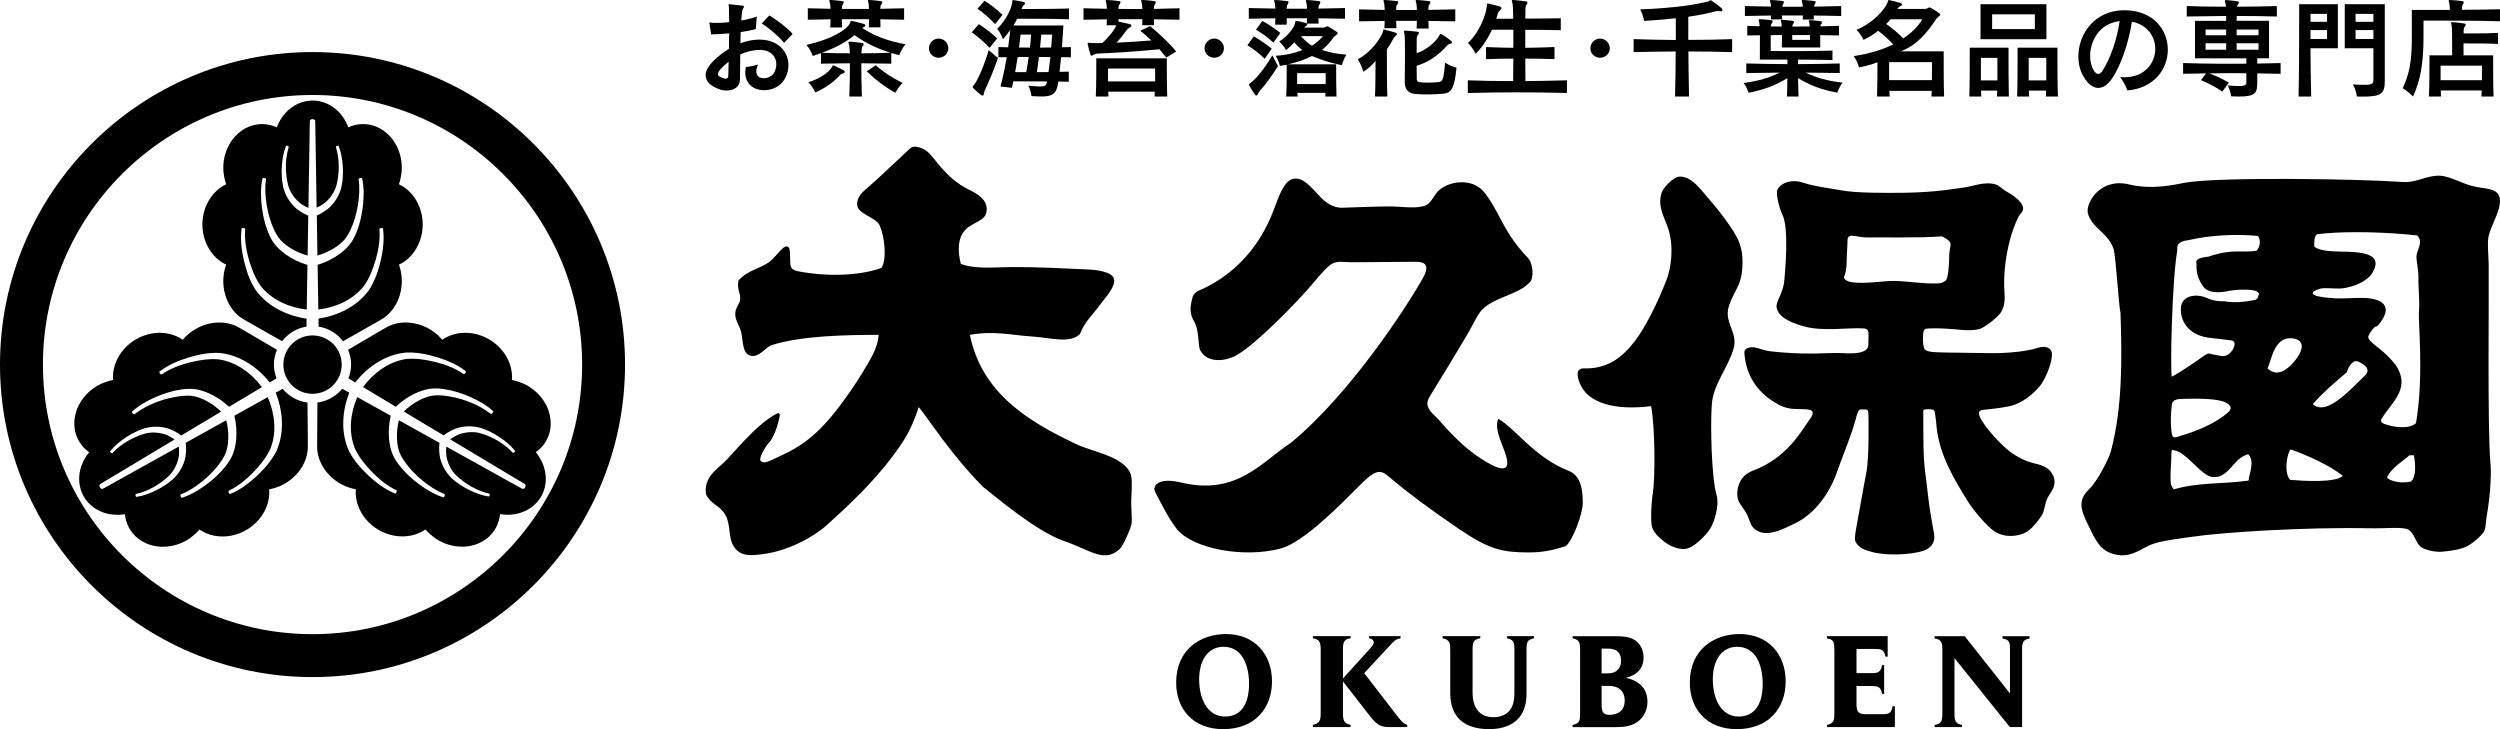
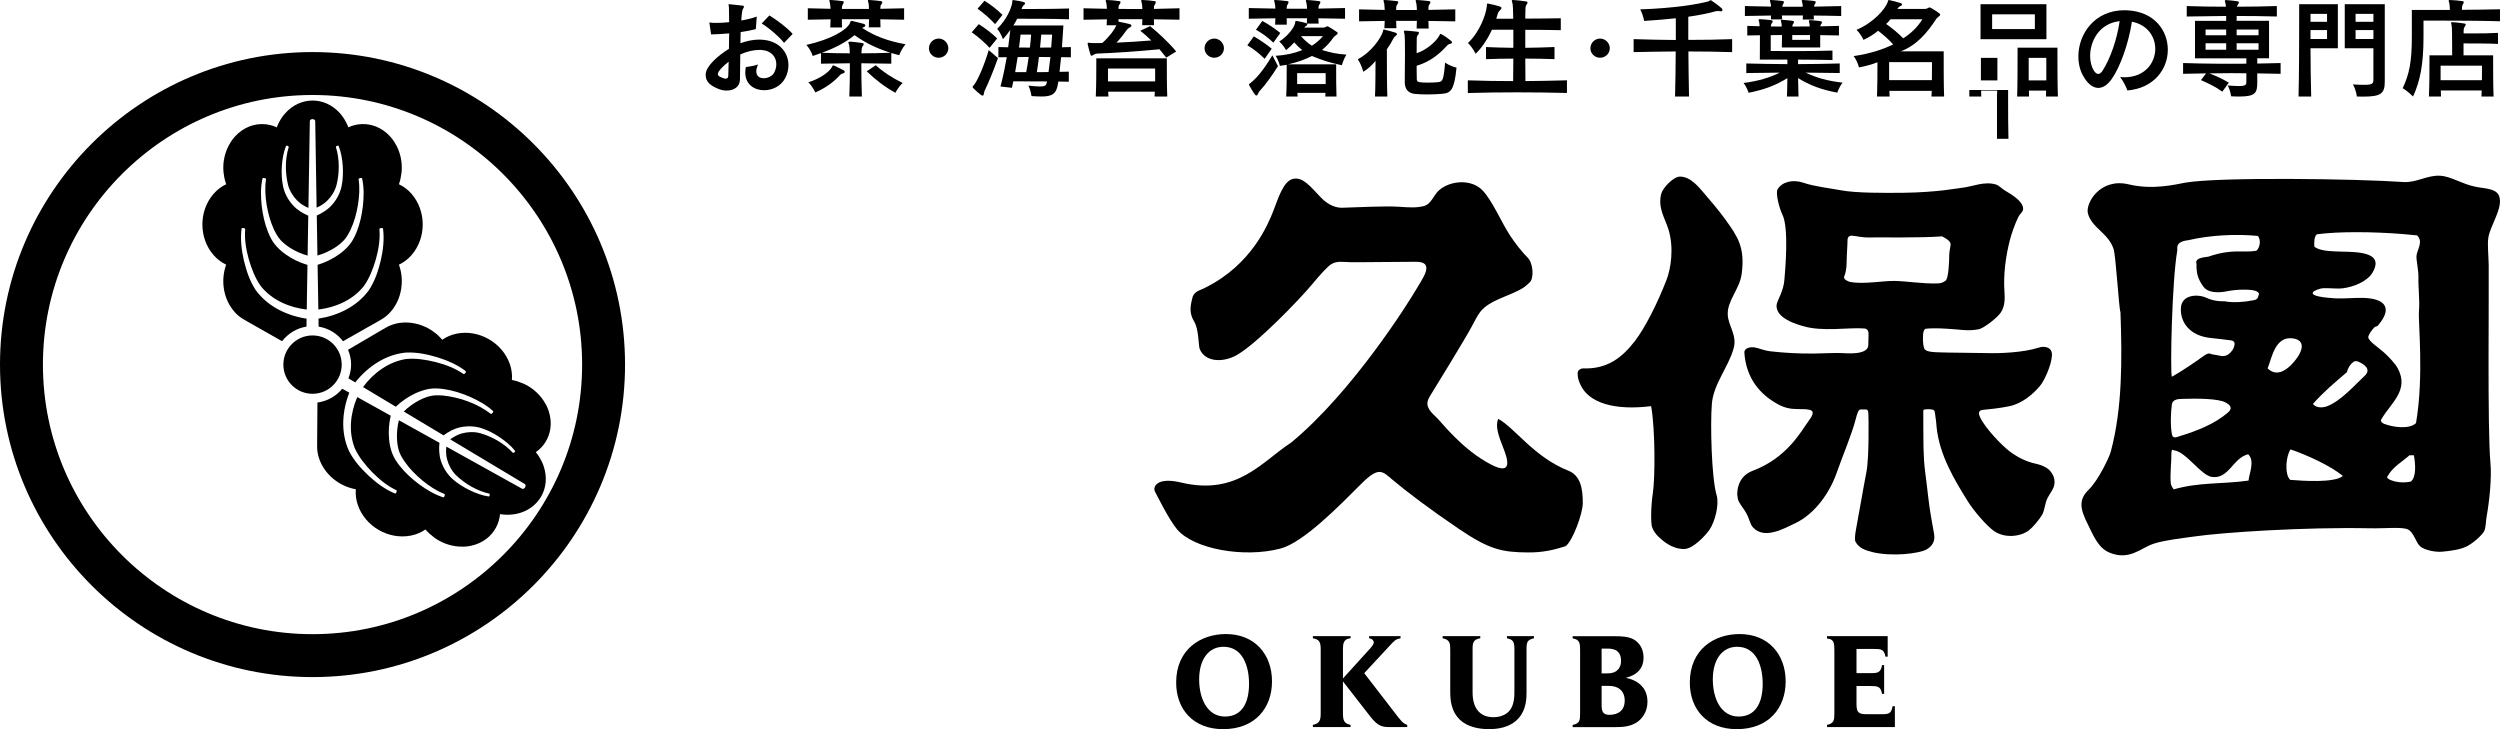
<svg xmlns="http://www.w3.org/2000/svg" version="1.2" baseProfile="tiny" id="レイヤー_1" x="0px" y="0px" width="136.063px" height="39.684px" viewBox="0 0 136.063 39.684" xml:space="preserve">
  <g>
    <g>
      <g>
        <g>
          <path d="M42.738,4.246c-0.229,0.443-0.701,0.665-1.151,0.665c-0.534,0-1.026-0.317-1.026-0.965c0-0.09,0.013-0.192,0.031-0.294      c0.203-0.036,0.473-0.066,0.659-0.145c-0.06,0.15-0.09,0.276-0.09,0.372c0,0.27,0.186,0.378,0.401,0.378      c0.223,0,0.475-0.114,0.57-0.3c0.078-0.15,0.119-0.306,0.119-0.462c0-0.39-0.258-0.743-0.833-0.779c-0.03,0-0.06,0-0.091,0      c-0.311,0-0.677,0.084-1.037,0.246c-0.006,0.474-0.012,0.917-0.018,1.373c-0.006,0.372-0.318,0.594-0.713,0.594      c-0.162,0-0.33-0.03-0.504-0.108c-0.396-0.174-0.648-0.365-0.648-0.743c0-0.013,0-0.024,0-0.036      c0.018-0.456,0.678-1.014,1.266-1.386c0.006-0.275,0.012-0.558,0.012-0.839c-0.246,0.023-0.498,0.036-0.743,0.048      c-0.078,0-0.162,0.006-0.24,0.006l-0.096-0.647c0.228,0.036,0.636,0.03,1.079-0.019c0-0.312-0.006-0.587-0.012-0.797      c-0.006-0.066-0.023-0.12-0.023-0.15c0-0.018,0.012-0.03,0.035-0.03c0.006,0,0.006,0,0.012,0      c0.114,0.013,0.588,0.061,0.721,0.078c0.053,0.006,0.071,0.024,0.071,0.055c0,0.023-0.012,0.06-0.036,0.096      c-0.048,0.071-0.066,0.168-0.078,0.3c-0.012,0.102-0.023,0.216-0.029,0.359c0.312-0.054,0.611-0.126,0.84-0.216l-0.049,0.684      c-0.252,0.066-0.533,0.12-0.827,0.162c-0.007,0.216-0.013,0.414-0.013,0.605c0.318-0.113,0.672-0.197,1.025-0.197      c0.049,0,0.09,0.006,0.133,0.006c0.947,0.048,1.457,0.689,1.457,1.385C42.912,3.778,42.857,4.018,42.738,4.246z M39.116,3.898      c-0.024,0.042-0.048,0.09-0.048,0.132c0,0.06,0.035,0.113,0.132,0.155c0.09,0.042,0.21,0.097,0.294,0.097      s0.144-0.042,0.144-0.175c0.006-0.228,0.013-0.479,0.019-0.749C39.361,3.592,39.188,3.778,39.116,3.898z M42.672,2.333      c-0.27-0.342-0.773-0.779-1.217-1.056l0.42-0.438c0.426,0.264,0.982,0.678,1.265,1.007L42.672,2.333z" />
          <path d="M48.941,3.005c-0.149-0.036-0.293-0.078-0.432-0.12v0.581c-0.539-0.012-1.085-0.018-1.631-0.023      c0,0.51,0.006,1.182,0.03,1.811h-0.684c0.019-0.432,0.03-0.995,0.03-1.505c0-0.102,0-0.21,0-0.306      c-0.528,0.006-1.068,0.012-1.572,0.023V2.891c-0.143,0.054-0.293,0.107-0.449,0.156c0,0-0.096-0.336-0.348-0.601      c1.385-0.312,2.207-0.827,2.369-1.181c0.029-0.072,0.023-0.126,0.09-0.126c0.012,0,0.018,0,0.029,0      c0.204,0.048,0.45,0.107,0.648,0.162c0.047,0.018,0.072,0.048,0.072,0.084c0,0.035-0.025,0.071-0.078,0.09      c-0.037,0.018-0.066,0.029-0.09,0.048c0.659,0.432,1.373,0.707,2.361,0.888C49.044,2.687,48.941,3.005,48.941,3.005z       M47.91,1.05c0,0.126,0.006,0.312,0.012,0.438h-0.635c0.006-0.108,0.012-0.3,0.012-0.443c-0.313,0-0.66,0-0.996,0      c-0.167,0-0.329,0-0.484,0c0,0.132,0,0.323,0.006,0.449h-0.637c0.006-0.107,0.013-0.3,0.019-0.443      c-0.432,0.006-0.821,0.012-1.241,0.023V0.45c0.42,0.012,0.81,0.023,1.235,0.029c-0.007-0.126-0.013-0.252-0.03-0.3      c-0.018-0.071-0.035-0.119-0.035-0.144c0-0.03,0.018-0.036,0.059-0.036c0.007,0,0.013,0,0.025,0      c0.191,0.012,0.432,0.036,0.629,0.061c0.055,0.006,0.072,0.029,0.072,0.06s-0.018,0.065-0.043,0.107      c-0.047,0.078-0.053,0.108-0.059,0.198c0,0.012,0,0.048,0,0.061c0.461,0,1.013,0,1.475,0c0-0.126-0.012-0.252-0.023-0.307      c-0.019-0.071-0.037-0.119-0.037-0.144c0-0.03,0.019-0.036,0.061-0.036c0.006,0,0.012,0,0.023,0      c0.198,0.012,0.444,0.036,0.624,0.061C48,0.072,48.019,0.09,48.019,0.12S48,0.186,47.977,0.228      c-0.055,0.078-0.061,0.108-0.061,0.198c0,0.006,0,0.042,0,0.054c0.438-0.006,0.846-0.018,1.29-0.029v0.623      C48.762,1.062,48.354,1.056,47.91,1.05z M45.902,3.988c-0.084,0.023-0.139,0.048-0.187,0.102      c-0.336,0.366-0.78,0.701-1.343,0.941c0,0-0.133-0.312-0.379-0.552c0.648-0.204,1.115-0.546,1.277-0.815      c0.043-0.072,0.043-0.107,0.072-0.107c0.018,0,0.036,0.012,0.072,0.023c0.162,0.072,0.348,0.162,0.51,0.252      c0.035,0.024,0.054,0.048,0.054,0.078S45.949,3.97,45.902,3.988z M46.508,1.913c-0.469,0.384-1.014,0.678-1.775,0.959      c0.492,0.019,1.008,0.03,1.518,0.03c-0.006-0.233-0.019-0.401-0.037-0.456c-0.023-0.065-0.041-0.107-0.041-0.138      c0-0.029,0.023-0.042,0.078-0.042c0.006,0,0.012,0,0.018,0c0.191,0.013,0.455,0.042,0.666,0.078      c0.053,0.006,0.071,0.03,0.071,0.061c0,0.035-0.024,0.071-0.054,0.113c-0.048,0.072-0.061,0.162-0.061,0.246      c0,0.042,0,0.09-0.006,0.138c0.521,0,1.074-0.012,1.584-0.03C47.761,2.65,47.125,2.356,46.508,1.913z M48.732,5.05      c-0.6-0.33-1.109-0.732-1.56-1.17l0.491-0.33c0.396,0.36,0.876,0.678,1.464,0.966C48.882,4.743,48.732,5.05,48.732,5.05z" />
          <path d="M51.086,3.143c-0.289,0-0.528-0.229-0.528-0.516c0-0.288,0.239-0.528,0.528-0.528c0.287,0,0.527,0.24,0.527,0.528      C51.613,2.914,51.373,3.143,51.086,3.143z" />
          <path d="M53.858,2.603c-0.276-0.3-0.63-0.605-0.972-0.846l0.384-0.443c0.36,0.228,0.708,0.491,1.001,0.779L53.858,2.603z       M53.625,4.863c-0.031,0.054-0.055,0.12-0.072,0.204c-0.012,0.09-0.03,0.138-0.072,0.138c-0.023,0-0.055-0.012-0.096-0.042      c-0.133-0.096-0.288-0.239-0.402-0.354c-0.035-0.036-0.048-0.061-0.048-0.078c0-0.03,0.03-0.054,0.072-0.102      c0.198-0.234,0.575-1.109,0.804-1.901l0.504,0.432C54.063,3.88,53.768,4.569,53.625,4.863z M54.158,1.313      c-0.294-0.318-0.617-0.594-0.953-0.84l0.377-0.432c0.348,0.216,0.678,0.474,0.979,0.768L54.158,1.313z M57.75,3.112      c-0.023,0.27-0.054,0.54-0.084,0.798c0.18,0,0.354-0.006,0.504-0.012v0.551c-0.174-0.006-0.365-0.006-0.57-0.012      c-0.006,0.036-0.012,0.072-0.018,0.108c-0.084,0.563-0.312,0.707-0.905,0.707c-0.155,0-0.336-0.012-0.54-0.023      c0,0-0.029-0.294-0.168-0.57c0.288,0.03,0.492,0.049,0.636,0.049c0.271,0,0.336-0.061,0.366-0.21      c0.006-0.024,0.006-0.042,0.012-0.066c-0.707-0.006-1.439-0.006-1.835-0.006C55.123,4.54,55.1,4.659,55.076,4.779l-0.625-0.071      c0.15-0.57,0.252-1.074,0.342-1.596c-0.149,0-0.305,0.006-0.455,0.006V2.561c0.18,0.006,0.359,0.012,0.533,0.012      c0.037-0.293,0.078-0.605,0.115-0.941c-0.115,0.162-0.252,0.33-0.402,0.504c0,0-0.102-0.33-0.313-0.563      c0.528-0.527,0.756-1.098,0.816-1.403C55.105,0.061,55.082,0,55.142,0c0.006,0,0.012,0.006,0.024,0.006      c0.18,0.019,0.354,0.061,0.551,0.108c0.049,0.012,0.072,0.036,0.072,0.065c0,0.036-0.023,0.066-0.061,0.097      c-0.065,0.054-0.096,0.119-0.113,0.168c-0.006,0.018-0.012,0.029-0.018,0.048c0.659,0,1.895-0.006,2.584-0.03V1.05      c-0.785-0.03-2.267-0.03-2.818-0.03c-0.061,0.12-0.132,0.246-0.21,0.366h2.723c-0.024,0.401-0.048,0.803-0.078,1.187      c0.162,0,0.324-0.006,0.485-0.012v0.558C58.104,3.112,57.93,3.112,57.75,3.112z M55.387,3.106      c-0.041,0.264-0.09,0.54-0.137,0.821c0.161,0,0.371,0,0.6,0c0.054-0.275,0.102-0.552,0.137-0.827      C55.789,3.106,55.586,3.106,55.387,3.106z M55.543,1.883c-0.023,0.234-0.048,0.462-0.084,0.702c0.198,0,0.402,0.006,0.594,0.006      c0.03-0.234,0.049-0.474,0.066-0.708H55.543z M56.545,3.101c-0.03,0.275-0.072,0.552-0.114,0.827      c0.21,0,0.426-0.006,0.636-0.006c0.036-0.264,0.072-0.54,0.102-0.815C56.959,3.101,56.754,3.101,56.545,3.101z M56.671,1.883      c-0.019,0.24-0.042,0.474-0.066,0.708c0.204-0.006,0.408-0.006,0.606-0.006c0.023-0.246,0.041-0.48,0.053-0.702H56.671z" />
          <path d="M62.803,1.05c0,0.102,0,0.21,0.006,0.323h-0.647c0.006-0.096,0.012-0.21,0.012-0.329c-0.288,0-0.575,0-0.87,0      c-0.143,0-0.287,0-0.432,0c0,0.048,0.006,0.09,0.006,0.138c0.199,0.03,0.451,0.09,0.631,0.138      c0.047,0.018,0.071,0.042,0.071,0.072c0,0.029-0.024,0.065-0.071,0.09c-0.103,0.054-0.139,0.09-0.168,0.126      c-0.162,0.222-0.336,0.462-0.576,0.714c0.594-0.03,1.289-0.066,1.895-0.12c-0.186-0.18-0.383-0.36-0.6-0.528l0.534-0.252      c0.432,0.36,0.96,0.828,1.421,1.38l-0.545,0.336c-0.121-0.162-0.24-0.313-0.366-0.456c-1.224,0.12-2.53,0.204-3.37,0.233      c-0.072,0-0.126,0.013-0.21,0.061c-0.054,0.036-0.09,0.06-0.114,0.06c-0.029,0-0.048-0.023-0.066-0.078      c-0.053-0.161-0.113-0.396-0.143-0.539c-0.007-0.019-0.007-0.036-0.007-0.054c0-0.03,0.013-0.042,0.042-0.042      c0.012,0,0.042,0.006,0.072,0.012c0.054,0.006,0.162,0.012,0.312,0.012c0.108,0,0.228-0.006,0.372-0.006      c0.402-0.359,0.666-0.731,0.768-0.966H60.23c0.006-0.096,0.012-0.21,0.012-0.323c-0.426,0.006-0.852,0.012-1.271,0.023V0.45      c0.42,0.012,0.846,0.023,1.271,0.029c-0.006-0.138-0.012-0.245-0.03-0.306c-0.019-0.071-0.036-0.113-0.036-0.138      c0-0.03,0.018-0.036,0.061-0.036c0.006,0,0.012,0,0.023,0c0.191,0.006,0.45,0.03,0.643,0.061      c0.059,0.006,0.084,0.029,0.084,0.06s-0.019,0.065-0.049,0.107C60.89,0.306,60.877,0.33,60.877,0.42c0,0.024,0,0.042,0,0.066      c0.433,0.006,0.864,0.006,1.296,0.006c-0.006-0.145-0.012-0.258-0.03-0.318c-0.018-0.065-0.035-0.107-0.035-0.132      c0-0.03,0.018-0.042,0.065-0.042c0.006,0,0.013,0,0.019,0c0.197,0.006,0.455,0.03,0.641,0.061      c0.055,0.006,0.072,0.029,0.072,0.06s-0.018,0.065-0.041,0.107c-0.049,0.078-0.061,0.103-0.061,0.192c0,0.018,0,0.042,0,0.066      c0.461-0.007,0.93-0.019,1.391-0.036v0.623C63.732,1.062,63.264,1.056,62.803,1.05z M62.838,5.253      c0.007-0.084,0.013-0.174,0.013-0.264h-2.536c0.006,0.09,0.006,0.174,0.012,0.264h-0.689c0.029-0.552,0.029-1.445,0.029-1.858      c0-0.139,0-0.222,0-0.222h3.838c0,0,0,0.107,0,0.281c0,0.426,0,1.254,0.024,1.799H62.838z M62.869,3.73h-2.567      c0,0,0,0.365,0,0.701h2.567C62.869,4.096,62.869,3.73,62.869,3.73z" />
          <path d="M66.086,3.143c-0.289,0-0.528-0.229-0.528-0.516c0-0.288,0.239-0.528,0.528-0.528c0.287,0,0.527,0.24,0.527,0.528      C66.613,2.914,66.373,3.143,66.086,3.143z" />
          <path d="M68.828,3.202c-0.294-0.294-0.588-0.527-0.941-0.737l0.354-0.485c0.336,0.197,0.678,0.426,0.972,0.671L68.828,3.202z       M71.754,0.995c0.006,0.097,0.006,0.187,0.014,0.288h-0.643c0.006-0.09,0.012-0.186,0.012-0.288c-0.246,0-0.492,0-0.737,0      c-0.126,0-0.246,0-0.372,0c0,0.091,0,0.246,0.006,0.349h-0.635c0.006-0.09,0.006-0.246,0.012-0.349      c-0.486,0.007-0.972,0.019-1.445,0.024V0.438c0.479,0.013,0.959,0.024,1.445,0.03c-0.006-0.107-0.012-0.222-0.03-0.288      c-0.019-0.071-0.036-0.113-0.036-0.144C69.344,0.012,69.361,0,69.41,0c0.006,0,0.012,0,0.018,0      c0.191,0.012,0.438,0.036,0.63,0.061c0.054,0.006,0.071,0.029,0.071,0.06s-0.018,0.065-0.041,0.107      c-0.055,0.084-0.061,0.156-0.061,0.246c0.366,0,0.738,0,1.109,0c-0.006-0.12-0.012-0.239-0.029-0.294      C71.09,0.108,71.07,0.061,71.07,0.036C71.07,0.006,71.09,0,71.131,0c0.006,0,0.012,0,0.023,0      c0.199,0.012,0.451,0.036,0.631,0.061c0.059,0.012,0.078,0.029,0.078,0.06s-0.02,0.065-0.043,0.107      c-0.061,0.084-0.061,0.15-0.061,0.24c0.48-0.006,0.967-0.018,1.445-0.03V1.02C72.727,1.008,72.24,1.002,71.754,0.995z       M68.594,4.911c-0.041,0.048-0.084,0.084-0.113,0.168c-0.029,0.072-0.061,0.12-0.102,0.12c-0.03,0-0.055-0.018-0.09-0.066      C68.192,5.001,68.066,4.785,68,4.666c-0.018-0.03-0.023-0.055-0.023-0.066c0-0.03,0.03-0.042,0.084-0.084      c0.324-0.258,0.689-0.678,1.188-1.505l0.306,0.587C69.212,4.149,68.864,4.617,68.594,4.911z M69.302,2.321      c-0.294-0.282-0.575-0.492-0.947-0.702l0.348-0.479c0.384,0.21,0.666,0.407,0.978,0.653L69.302,2.321z M73.031,3.55      c-0.623-0.126-1.156-0.3-1.631-0.503C71.018,3.25,70.58,3.395,70.1,3.502h2.621c0,0,0,0.126,0,0.313      c0,0.384,0,1.019,0.018,1.438h-0.611c0.006-0.09,0.006-0.096,0.012-0.197h-1.529c0.006,0.102,0.006,0.113,0.012,0.197h-0.623      c0.029-0.449,0.029-1.104,0.029-1.475c0-0.12,0-0.21,0-0.252c-0.119,0.023-0.246,0.042-0.371,0.06c0,0-0.055-0.27-0.234-0.552      c0.57-0.029,1.049-0.144,1.451-0.306c-0.15-0.12-0.293-0.258-0.438-0.42c-0.126,0.145-0.275,0.288-0.443,0.42      c0,0-0.127-0.246-0.366-0.468c0.485-0.312,0.804-0.768,0.852-0.978c0.019-0.09,0.006-0.144,0.065-0.144c0.006,0,0.012,0,0.018,0      c0.174,0.03,0.373,0.072,0.521,0.12c0.049,0.012,0.066,0.042,0.066,0.065c0,0.03-0.023,0.066-0.066,0.09      c-0.041,0.024-0.076,0.055-0.102,0.09h1.025c0.078,0,0.121-0.012,0.174-0.054c0.02-0.012,0.037-0.018,0.055-0.018      c0.023,0,0.041,0.006,0.066,0.018c0.125,0.072,0.342,0.21,0.461,0.294c0.031,0.018,0.043,0.036,0.043,0.06      c0,0.072-0.162,0.145-0.217,0.217c-0.197,0.287-0.414,0.516-0.641,0.701c0.432,0.132,0.826,0.222,1.33,0.252      C73.109,3.25,73.031,3.55,73.031,3.55z M72.15,3.981h-1.553c0,0,0,0.343,0,0.594h1.553C72.15,4.324,72.15,3.981,72.15,3.981z       M70.807,1.967c0.174,0.204,0.391,0.396,0.594,0.521c0.211-0.132,0.438-0.323,0.6-0.521H70.807z" />
          <path d="M75.877,2.033c-0.012,0.012-0.023,0.029-0.029,0.042c-0.109,0.21-0.229,0.413-0.367,0.605c0,0.647,0,1.991,0.025,2.572      h-0.672c0.023-0.462,0.029-1.354,0.029-1.937c-0.18,0.222-0.4,0.426-0.666,0.594c0,0-0.09-0.378-0.299-0.684      c0.768-0.408,1.248-1.157,1.361-1.487c0.023-0.072,0.006-0.132,0.061-0.132c0.006,0,0.018,0,0.035,0.006      c0.191,0.048,0.438,0.114,0.6,0.168c0.096,0.036,0.102,0.096,0.018,0.162C75.932,1.973,75.9,2.003,75.877,2.033z M77.742,1.14      c0,0.132,0.006,0.27,0.012,0.414H77.1c0.008-0.126,0.014-0.276,0.014-0.42h-1.129c0,0.126,0.006,0.264,0.014,0.401h-0.654      c0.006-0.126,0.012-0.258,0.018-0.396c-0.473,0.006-0.941,0.012-1.396,0.023V0.51c0.461,0.012,0.93,0.024,1.396,0.03      c-0.006-0.162-0.018-0.294-0.029-0.36c-0.012-0.06-0.037-0.107-0.037-0.138S75.307,0,75.361,0c0.006,0,0.012,0,0.018,0      c0.193,0.012,0.451,0.036,0.643,0.061C76.074,0.066,76.1,0.09,76.1,0.12s-0.02,0.072-0.049,0.114      c-0.053,0.077-0.061,0.107-0.061,0.197c0,0.036-0.006,0.114-0.006,0.114c0.252,0,0.504,0,0.75,0c0.127,0,0.252,0,0.379,0      c0-0.168-0.014-0.306-0.031-0.366c-0.018-0.071-0.035-0.119-0.035-0.144c0-0.03,0.018-0.036,0.061-0.036      c0.006,0,0.012,0,0.023,0c0.197,0.012,0.461,0.036,0.646,0.061c0.055,0.012,0.072,0.029,0.072,0.06s-0.018,0.072-0.047,0.114      c-0.055,0.077-0.055,0.107-0.061,0.197c0,0.03,0,0.108,0,0.108c0.486-0.006,0.971-0.019,1.463-0.03v0.653      C78.719,1.151,78.229,1.146,77.742,1.14z M78.51,5.104c-0.217,0.023-0.545,0.036-0.857,0.036c-0.275,0-0.539-0.013-0.701-0.036      c-0.324-0.054-0.498-0.264-0.498-0.636c0.006-0.39,0.012-1.002,0.012-1.541c0-0.54-0.006-1.002-0.029-1.092      c-0.02-0.06-0.031-0.102-0.031-0.126c0-0.03,0.02-0.042,0.072-0.042c0.006,0,0.018,0,0.023,0      c0.193,0.012,0.48,0.036,0.654,0.061c0.055,0.006,0.072,0.035,0.072,0.065c0,0.036-0.023,0.078-0.061,0.114      c-0.035,0.036-0.059,0.114-0.059,0.197C77.1,2.321,77.1,2.597,77.1,2.896c0.553-0.18,1.051-0.63,1.236-0.959      c0.023-0.049,0.029-0.091,0.066-0.091c0.012,0,0.023,0,0.041,0.013c0.174,0.09,0.402,0.252,0.533,0.365      c0.031,0.024,0.049,0.055,0.049,0.084c0,0.036-0.035,0.072-0.113,0.084c-0.09,0.019-0.133,0.066-0.162,0.096      c-0.396,0.438-0.912,0.876-1.65,1.092c0.008,0.246,0.008,0.485,0.008,0.695c0,0.12,0.018,0.174,0.154,0.198      c0.104,0.018,0.277,0.024,0.451,0.024c0.215,0,0.438-0.013,0.545-0.024c0.252-0.03,0.313-0.078,0.391-1.067      c0.287,0.204,0.623,0.275,0.623,0.275C79.15,4.917,78.953,5.056,78.51,5.104z" />
          <path d="M79.887,5.062V4.372c0.785,0.029,1.625,0.042,2.465,0.042c0.006-0.36,0.006-0.786,0.012-1.224      c-0.504,0-1.002,0.012-1.488,0.03v-0.66c0.492,0.024,0.99,0.036,1.488,0.042c0-0.342,0-0.672,0-0.983c-0.492,0-0.918,0-1.164,0      c-0.209,0.45-0.498,0.924-0.887,1.308c0,0-0.174-0.354-0.42-0.588c0.635-0.582,0.977-1.547,1.02-1.955      c0.006-0.012,0.006-0.03,0.006-0.042c0.006-0.107,0-0.149,0.047-0.149c0.014,0,0.025,0,0.043,0.006      c0.162,0.029,0.455,0.102,0.611,0.149c0.066,0.024,0.096,0.048,0.096,0.084s-0.029,0.084-0.084,0.132      c-0.066,0.061-0.102,0.126-0.119,0.198C81.488,0.84,81.463,0.93,81.434,1.02c0.246,0,0.564,0,0.924,0      c-0.006-0.45-0.018-0.773-0.043-0.846c-0.018-0.071-0.035-0.113-0.035-0.138C82.279,0.006,82.297,0,82.34,0      c0.006,0,0.018,0,0.023,0c0.197,0.012,0.479,0.042,0.695,0.078c0.061,0.006,0.078,0.03,0.078,0.065      c0,0.03-0.018,0.072-0.055,0.114c-0.047,0.072-0.059,0.15-0.059,0.24c0,0.071-0.008,0.258-0.008,0.516      c0.691-0.006,1.41-0.006,1.932-0.019v0.648c-0.521-0.013-1.248-0.019-1.932-0.019c0,0.294,0,0.63,0,0.978      c0.535-0.006,1.068-0.018,1.59-0.042v0.66c-0.516-0.019-1.049-0.03-1.59-0.03c0.008,0.426,0.008,0.852,0.008,1.224      c0.768-0.007,1.527-0.019,2.26-0.042v0.689C83.545,5.014,81.572,5.014,79.887,5.062z" />
          <path d="M87.084,3.143c-0.287,0-0.527-0.229-0.527-0.516c0-0.288,0.24-0.528,0.527-0.528c0.289,0,0.529,0.24,0.529,0.528      C87.613,2.914,87.373,3.143,87.084,3.143z" />
          <path d="M91.891,2.801c0.006,0.785,0.018,1.648,0.035,2.452h-0.762c0.025-0.815,0.031-1.673,0.037-2.452      c-0.797,0.006-1.578,0.018-2.291,0.036V2.129c0.727,0.024,1.506,0.042,2.297,0.048V0.995C90.674,1.05,90.063,1.104,89.48,1.14      c0,0-0.043-0.312-0.211-0.63c1.818-0.06,3.166-0.282,3.719-0.438c0.041-0.012,0.072-0.061,0.113-0.061      c0.012,0,0.023,0.007,0.037,0.013c0.168,0.113,0.406,0.287,0.557,0.42c0.037,0.029,0.049,0.065,0.049,0.096      c0,0.042-0.031,0.078-0.09,0.078c-0.012,0-0.025-0.007-0.037-0.007c-0.09-0.018-0.174-0.018-0.234,0      c-0.4,0.114-0.916,0.217-1.498,0.3v1.26c0.814,0,1.625-0.012,2.387-0.042v0.708C93.516,2.813,92.707,2.801,91.891,2.801z" />
          <path d="M99.996,5.043c-0.895-0.168-1.494-0.401-2.135-0.791c0.006,0.378,0.012,0.707,0.023,1.001h-0.629      c0.012-0.281,0.018-0.617,0.023-1.001c-0.643,0.396-1.236,0.623-2.111,0.798c0,0-0.078-0.288-0.275-0.534      c0.797-0.102,1.439-0.294,1.973-0.563c-0.564,0.006-1.26,0.012-1.822,0.023V3.454c0.371,0.006,0.748,0.019,1.121,0.024      c0.377,0.006,0.75,0.006,1.115,0.012c0-0.102,0-0.174,0-0.246c-0.805,0-1.5,0-1.5,0c0.006-0.354,0.006-0.881,0.006-1.325      c-0.232,0-0.461,0.006-0.689,0.012V1.409c0.229,0.006,0.449,0.012,0.672,0.019c-0.006-0.097-0.012-0.168-0.018-0.198      c-0.018-0.066-0.037-0.114-0.037-0.144c0-0.03,0.02-0.042,0.066-0.042c0.006,0,0.012,0,0.018,0      c0.193,0.012,0.42,0.029,0.607,0.054c0.053,0.012,0.076,0.03,0.076,0.065c0,0.024-0.018,0.061-0.047,0.103      c-0.037,0.048-0.049,0.102-0.055,0.174c0.199,0,0.402,0.006,0.594,0.006c0-0.09-0.006-0.144-0.018-0.186      c-0.018-0.066-0.029-0.114-0.029-0.139c0-0.029,0.012-0.042,0.059-0.042c0.006,0,0.02,0,0.025,0      c0.186,0.013,0.365,0.03,0.551,0.055c0.055,0.012,0.078,0.029,0.078,0.065c0,0.024-0.012,0.061-0.041,0.096      c-0.043,0.061-0.049,0.066-0.049,0.15c0.313,0,0.635,0,0.947-0.006c0-0.078-0.012-0.12-0.018-0.162      c-0.012-0.072-0.029-0.114-0.029-0.144c0-0.024,0.018-0.036,0.059-0.036c0.006,0,0.018,0,0.025,0      c0.186,0.012,0.371,0.03,0.551,0.054c0.055,0.006,0.078,0.03,0.078,0.066c0,0.023-0.012,0.06-0.043,0.096      c-0.035,0.048-0.047,0.06-0.047,0.12c0.318-0.013,0.689-0.019,1.014-0.024v0.521c-0.324-0.006-0.695-0.012-1.02-0.018      c0,0.228,0,0.474,0,0.672h-2.088c0.006-0.126,0.006-0.288,0.006-0.462c0-0.066,0-0.144,0-0.216c-0.203,0-0.412,0-0.611,0.006      c0,0.282,0,0.617,0,0.863c0.102,0,0.611,0.006,1.225,0.006c0.719,0,1.588-0.006,2.135-0.029v0.516      c-0.42-0.013-1.135-0.019-1.871-0.024c0,0.072,0,0.145,0,0.246c0.748-0.006,1.492-0.012,2.266-0.036v0.521      c-0.588-0.012-1.277-0.018-1.854-0.023c0.582,0.281,1.182,0.449,2.01,0.546C100.074,4.768,99.996,5.043,99.996,5.043z       M98.713,0.846c0,0.06,0,0.144,0.006,0.216h-0.605c0.006-0.066,0.006-0.156,0.012-0.222c-0.385,0-0.762,0-1.146,0      c0.006,0.06,0.006,0.144,0.012,0.216h-0.611c0.006-0.066,0.006-0.15,0.006-0.21c-0.479,0.006-0.953,0.012-1.42,0.024V0.33      c0.473,0.012,0.941,0.023,1.42,0.03c0-0.066-0.012-0.15-0.023-0.187c-0.018-0.071-0.035-0.113-0.035-0.138      c0-0.03,0.018-0.036,0.059-0.036c0.006,0,0.012,0,0.025,0c0.186,0.012,0.406,0.03,0.6,0.054c0.053,0.007,0.078,0.03,0.078,0.066      c0,0.03-0.02,0.065-0.043,0.102c-0.029,0.036-0.035,0.09-0.047,0.145c0.244,0,0.496,0,0.742,0c0.127,0,0.246,0,0.373,0      c0-0.055-0.014-0.156-0.02-0.192c-0.018-0.071-0.035-0.113-0.035-0.138c0-0.03,0.018-0.036,0.061-0.036c0.006,0,0.012,0,0.023,0      c0.186,0.012,0.42,0.03,0.6,0.054c0.055,0.013,0.078,0.03,0.078,0.061c0,0.029-0.018,0.065-0.049,0.107      c-0.023,0.036-0.035,0.084-0.047,0.139c0.492-0.007,0.982-0.019,1.48-0.03v0.54C99.707,0.857,99.209,0.852,98.713,0.846z       M98.508,1.907c-0.215,0-0.432,0-0.646,0c-0.109,0-0.211,0-0.318,0c0,0.09,0,0.18,0,0.264h0.965      C98.508,2.104,98.508,2.015,98.508,1.907z" />
          <path d="M105.119,5.253c0.006-0.107,0.014-0.186,0.014-0.306h-2.303c0.006,0.12,0.006,0.204,0.012,0.306h-0.684      c0.018-0.468,0.023-1.301,0.023-1.864c-0.336,0.132-0.666,0.216-1.008,0.281c0,0-0.072-0.336-0.287-0.617      c0.869-0.132,1.553-0.342,2.152-0.636c-0.258-0.288-0.582-0.563-0.822-0.744c-0.221,0.187-0.479,0.349-0.797,0.498      c0,0-0.125-0.3-0.377-0.546c0.982-0.426,1.541-1.133,1.684-1.481C102.758,0.061,102.758,0,102.805,0      c0.006,0,0.018,0.006,0.025,0.006c0.186,0.042,0.455,0.108,0.629,0.168c0.035,0.012,0.061,0.036,0.061,0.066      c0,0.029-0.025,0.06-0.072,0.084c-0.084,0.036-0.133,0.084-0.162,0.132c-0.006,0.012-0.012,0.018-0.018,0.03h1.498      c0.072,0,0.127-0.019,0.186-0.061c0.02-0.012,0.043-0.018,0.061-0.018c0.023,0,0.049,0.006,0.072,0.018      c0.15,0.084,0.391,0.24,0.48,0.318c0.023,0.018,0.029,0.035,0.029,0.054c0,0.078-0.162,0.155-0.197,0.21      c-0.535,0.821-1.109,1.469-1.949,1.787h2.338c0,0,0,0.138,0,0.348c0,0.533,0,1.541,0.023,2.11H105.119z M102.889,1.05      c-0.072,0.09-0.168,0.204-0.24,0.252c0.289,0.197,0.643,0.485,0.936,0.785c0.445-0.288,0.787-0.624,1.039-1.037H102.889z       M102.816,3.382c0,0,0,0.54,0,0.978h2.328c0.006-0.438,0.006-0.978,0.006-0.978H102.816z" />
-           <path d="M108.686,5.253c0.006-0.107,0.006-0.216,0.012-0.323h-0.875c0,0.107,0.006,0.216,0.006,0.323h-0.648      c0.023-0.695,0.023-1.751,0.023-2.303c0-0.216,0-0.354,0-0.354h2.111c0,0,0,0.192,0,0.479c0,0.582,0,1.554,0.018,2.177H108.686z       M107.791,2.135V0.228h3.586v1.907H107.791z M108.709,3.148h-0.898v1.229h0.898V3.148z M110.748,0.779h-2.326v0.804h2.326V0.779      z M111.354,5.253c0-0.107,0.006-0.216,0.006-0.323h-0.936c0,0.107,0.006,0.216,0.006,0.323h-0.646      c0.023-0.695,0.023-1.751,0.023-2.303c0-0.216,0-0.354,0-0.354h2.17c0,0,0,0.138,0,0.366c0,0.552,0,1.625,0.025,2.29H111.354z       M111.371,3.148h-0.959v1.229h0.959V3.148z" />
+           <path d="M108.686,5.253c0.006-0.107,0.006-0.216,0.012-0.323h-0.875c0,0.107,0.006,0.216,0.006,0.323h-0.648      c0-0.216,0-0.354,0-0.354h2.111c0,0,0,0.192,0,0.479c0,0.582,0,1.554,0.018,2.177H108.686z       M107.791,2.135V0.228h3.586v1.907H107.791z M108.709,3.148h-0.898v1.229h0.898V3.148z M110.748,0.779h-2.326v0.804h2.326V0.779      z M111.354,5.253c0-0.107,0.006-0.216,0.006-0.323h-0.936c0,0.107,0.006,0.216,0.006,0.323h-0.646      c0.023-0.695,0.023-1.751,0.023-2.303c0-0.216,0-0.354,0-0.354h2.17c0,0,0,0.138,0,0.366c0,0.552,0,1.625,0.025,2.29H111.354z       M111.371,3.148h-0.959v1.229h0.959V3.148z" />
          <path d="M115.783,4.924c-0.055-0.187-0.246-0.54-0.396-0.732c0.078,0.007,0.156,0.013,0.234,0.013      c1.104,0,1.68-0.773,1.68-1.548c0-0.653-0.414-1.307-1.271-1.475c-0.186,1.211-0.648,2.482-1.104,3.124      c-0.234,0.33-0.486,0.479-0.727,0.479c-0.311,0-0.617-0.252-0.857-0.72c-0.156-0.293-0.227-0.642-0.227-0.995      c0-1.199,0.863-2.513,2.512-2.513c0.055,0,0.107,0,0.168,0.006c1.463,0.078,2.189,1.104,2.189,2.142      C117.984,3.742,117.252,4.798,115.783,4.924z M113.756,3.047c0,0.3,0.072,0.587,0.205,0.797c0.076,0.12,0.154,0.18,0.238,0.18      c0.078,0,0.162-0.06,0.24-0.186c0.414-0.647,0.779-1.685,0.924-2.687C114.254,1.271,113.756,2.23,113.756,3.047z" />
          <path d="M122.852,3.994v0.504c0,0.545-0.096,0.755-0.967,0.755c-0.131,0-0.281,0-0.455-0.012c0,0-0.035-0.294-0.18-0.588      c0.264,0.019,0.455,0.03,0.6,0.03c0.377,0,0.408-0.072,0.408-0.234V3.988c-0.289,0-0.564-0.007-0.834-0.007      c-0.391,0-0.773,0.007-1.176,0.013c0.342,0.132,0.695,0.288,1.057,0.504l-0.355,0.491c-0.371-0.27-0.742-0.443-1.162-0.63      l0.281-0.365c-0.408,0.006-0.869,0.012-1.254,0.023V3.431c1.109,0.035,2.279,0.048,3.443,0.035V3.173h-2.795V1.134h1.697V0.87      c-0.738,0.006-1.457,0.018-2.146,0.029V0.33c0.689,0.023,1.408,0.036,2.129,0.036c0-0.061-0.014-0.162-0.02-0.187      c-0.023-0.065-0.035-0.113-0.035-0.138c0-0.023,0.012-0.036,0.055-0.036c0.006,0,0.023,0,0.035,0      c0.203,0.013,0.414,0.036,0.6,0.066c0.055,0.012,0.078,0.03,0.078,0.06c0,0.024-0.023,0.066-0.055,0.108      c-0.029,0.036-0.041,0.084-0.053,0.126c0.725,0,1.475-0.013,2.17-0.036v0.569c-0.695-0.018-1.463-0.029-2.189-0.029v0.264h1.764      v2.039h-0.641V3.46c0.426-0.006,0.857-0.018,1.271-0.029v0.587C123.709,4.006,123.277,4,122.852,3.994z M121.16,1.607h-1.121      v0.312h1.121V1.607z M121.16,2.356h-1.121v0.349h1.121V2.356z M122.922,1.607h-1.193v0.312h1.193V1.607z M122.922,2.356h-1.193      v0.349h1.193V2.356z" />
          <path d="M125.75,2.627c0.006,0.93,0.012,1.853,0.037,2.626h-0.689c0.029-1.055,0.035-2.938,0.035-4.071c0-0.57,0-0.954,0-0.954      h2.105v2.399H125.75z M126.65,0.756h-0.9v0.432h0.9V0.756z M126.65,1.638h-0.9v0.485h0.9V1.638z M128.605,5.259      c-0.102,0-0.217,0-0.336-0.006c0,0-0.023-0.329-0.211-0.659c0.264,0.018,0.463,0.023,0.619,0.023      c0.443,0,0.496-0.077,0.496-0.275V2.627h-1.559V0.228h2.178v4.198C129.793,5.085,129.607,5.259,128.605,5.259z M129.174,0.756      h-0.971v0.432h0.971V0.756z M129.174,1.638h-0.971v0.485h0.971V1.638z" />
          <path d="M132.656,1.121c-0.455,0-0.756,0-0.756,0v0.888c0,1.506-0.186,2.411-0.57,3.244c0,0-0.281-0.287-0.563-0.455      c0.365-0.774,0.498-1.445,0.498-2.801V0.54c0,0,0.406,0,1.006,0c0.295,0,0.703,0,1.063,0c0-0.145-0.012-0.276-0.029-0.36      c-0.02-0.071-0.037-0.113-0.037-0.144c0-0.024,0.018-0.036,0.061-0.036c0.006,0,0.018,0,0.023,0      c0.197,0.012,0.48,0.03,0.666,0.061c0.055,0.006,0.072,0.029,0.072,0.06s-0.018,0.065-0.043,0.107      C134.006,0.294,134,0.33,133.994,0.42c-0.006,0.036-0.006,0.072-0.006,0.114c0.773-0.007,1.521-0.013,2.074-0.03v0.653      C135.098,1.128,133.568,1.121,132.656,1.121z M134.078,2.363c0,0.144,0,0.287,0,0.432c0,0.071,0,0.144,0,0.216h1.611      c0,0,0,0.12,0,0.306c0,0.468,0,1.367,0.025,1.937h-0.66c0.006-0.107,0.012-0.222,0.012-0.329h-2.225      c0.006,0.107,0.006,0.222,0.012,0.329h-0.66c0.031-0.575,0.031-1.547,0.031-2.003c0-0.149,0-0.239,0-0.239h1.234      c0-0.174,0-0.366,0-0.564c0-0.479-0.006-0.953-0.029-1.067c-0.018-0.071-0.029-0.113-0.029-0.138      c0-0.029,0.012-0.036,0.059-0.036c0.006,0,0.012,0,0.025,0c0.197,0.013,0.467,0.042,0.635,0.072      c0.055,0.006,0.078,0.03,0.078,0.06c0,0.03-0.023,0.066-0.055,0.114c-0.047,0.072-0.059,0.132-0.059,0.216      c0,0.036,0,0.103,0,0.15c0.143,0,0.311,0,0.496,0c0.451,0,0.979-0.006,1.375-0.03v0.6      C135.396,2.363,134.574,2.363,134.078,2.363z M132.83,3.574c0,0,0,0.414,0,0.791h2.248c0.006-0.377,0.006-0.791,0.006-0.791      H132.83z" />
        </g>
        <g>
-           <path fill-rule="evenodd" d="M52.289,14.354c0.736,0.319,1.957,0.18,2.803,0.18c1.402-0.002,2.834,0.071,4.122,0.132      c0.485,0.022,1.331,0.122,1.419,0.527c0.092,0.411-0.482,1.007-0.708,1.319c-0.487,0.669-0.862,0.954-1.153,1.67      c-0.547,0.537-1.59,0.197-2.615,0.131c-1.107-0.071-2.069-0.327-3.371-0.087c0.647,3.157,3.135,4.689,5.765,5.935      c0.659,0.312,1.409,0.452,2.083,0.792c0.38,0.189,0.857,0.514,0.932,0.967c0.068,0.41,0.01,0.901,0,1.406      c-0.008,0.419,0.074,0.961,0,1.275c-0.047,0.194-0.437,1.105-0.62,1.275c-0.843,0.78-1.564,0.08-3.059-0.44      c-1.497-0.52-3.708-2.406-4.393-2.945c-1.749-1.771-2.913-3.631-3.491-4.335c-0.174,0.537-0.441,1.216-0.799,1.779      c-1.353,2.138-3.486,3.981-4.132,4.577c-0.815,0.752-2.181,1.449-3.46,1.634c-0.771,0.11-1.281,0.143-1.641-0.352      c-0.366-0.501-0.175-1.205-0.488-1.759c-0.317-0.561-0.792-0.561-1.063-1.143c-0.107-0.889,0.508-1.283,0.975-1.715      c0.458-0.426,1.716-2.038,2.839-2.645c0.288-0.153,0.194,0.137,0.171,0.25c-0.14,0.65-0.377,1.129-0.553,1.31      c-0.205,0.212-0.6,0.91-0.443,0.995c0.074,0.04,0.131,0.165,0.523-0.019c1.3-0.606,2.288-0.996,3.803-3.019      c0.41-0.547,0.828-1.143,1.196-1.759c0.374-0.626,0.847-1.305,0.888-2.066c-1.746,0.006-4.156,0.037-5.809,0.554      c-0.341,0.106-0.719,0.734-1.195,0.572c-0.436-0.148-0.365-0.847-0.488-1.319c-0.078-0.296-0.324-0.604-0.311-0.967      c0.012-0.325,0.238-0.522,0.265-0.749c0.043-0.35-0.194-0.589-0.087-1.054c0.543-0.591,1.166-0.623,1.684-1.011      c0.354-0.267,0.727-0.903,0.977-0.836c0.188,0.051,0.131,0.535,0.156,0.93c0.01,0.131,0.027,0.349,0.415,0.419      c1.643,0.314,3.374,0.241,4.547-0.181c0.317-0.493,0.155-1.748-0.093-2.302c-0.221-0.487-1.217-0.609-1.232-1.154      c-0.013-0.457,0.371-0.737,0.613-0.947c0.695-0.604,1.701-1.584,2.277-2.11c0.226-0.207,0.727,0.007,0.93,0.176      c0.439,0.366,0.973,1.435,2.246,2.066c0.446,0.221,1.09,0.558,0.976,1.23c-0.083,0.495-0.772,0.556-1.152,0.968      C52.139,12.94,52.104,13.575,52.289,14.354z" />
          <path fill-rule="evenodd" d="M83.26,15.364c-0.222,0.199-0.238,0.225-0.389,0.318c-0.703,0.438-1.801,0.635-2.311,1.295      c-0.152,0.197-0.314,0.522-0.466,0.804c-0.337,0.636-1.827,3.063-2.274,3.786c-0.277,0.451-0.102,0.728,0.348,1.139      c0.271,0.247,1.41,1.772,3.002,2.587c1.18,0.604,0.887-0.31,0.644-0.922c-0.239-0.612-0.454-1.175-0.271-1.575      c0.92,0.505,1.938,2.078,3.826,2.827c0.646,0.256,0.784,0.972,0.773,1.782c-0.008,0.548-0.525,1.99-0.925,2.318      c-0.608,0.198-1.239,0.351-2.052,0.344c-1.434-0.009-2.11-0.162-3.773-1.287c-1.541-1.041-2.835-2.021-3.594-2.66      c-0.576-0.487-0.748-0.75-1.727,0.229c-1.154,1.152-3.131,3.185-4.391,3.51c-2.004,0.52-4.705,0.018-5.611-1.041      c-0.442-0.52-1.109-1.873-1.215-2.076c-0.105-0.204,0.049-0.81,1.443-0.477c3.054,0.727,4.402-1.163,5.971-2.175      c3.383-2.79,6.446-7.717,6.805-8.332c0.354-0.614,1.055-1.51,0-1.51c-1.113,0-3.195,0.033-3.569,0.023      c-0.443-0.012-0.761-0.088-1.079,0.127c-0.174,0.118-0.594,0.568-0.918,0.965c-0.788,0.964-3.213,3.446-4.247,3.991      c-0.706,0.374-1.655,0.368-1.962-0.35c-0.08-0.188-0.042-1.057-0.299-1.493c-0.258-0.435-0.256-0.751-0.078-1.39      c0.143-0.308,0.457-0.332,0.697-0.475c2.507-1.248,3.395-3.446,3.664-4.116c0.267-0.671,0.545-1.667,1.09-1.793      c0.545-0.124,0.954,0.426,1.484,0.978c0.456,0.496,0.926,0.6,1.185,0.592c0.802-0.022,2.36-0.105,3.089-0.054      c0.576,0.042,0.969,0.061,1.344-0.033c0.43-0.108,0.523-0.569,0.836-0.854c0.594-0.54,1.762-0.646,2.376-0.006      c0.531,0.553,1.005,1.696,1.496,2.454c0.265,0.411,0.722,0.981,0.935,1.18C83.473,14.324,83.48,15.164,83.26,15.364z" />
          <path fill-rule="evenodd" d="M131.729,29.744c-0.259-0.216-0.344-0.772-0.683-0.931c-0.325-0.149-1.243-0.044-2.059-0.061      c-3.552-0.073-8.009,0.222-9.567,0.447c-0.785,0.111-1.577,0.194-2.194,0.388c-0.705,0.222-1.323,0.953-2.433,0.482      c-0.615-0.261-0.88-0.967-1.171-1.552c-0.405-0.817-0.521-1.308,0.069-1.881c0.508-0.493,1.113-1.758,1.19-2.058      c0.638-2.395,0.615-5.017,0.526-7.592c-0.085-0.159-0.246-3.06-0.378-3.444c-0.298-0.876-1.176-1.128-1.392-1.919      c-0.152-0.556,0.662-1.963,2.22-1.589c1.325,0.319,2.573-0.003,3.06-0.09c1.781-0.322,9.401-0.215,11.879-0.038      c0.71,0.051,1.301-0.381,2.005-0.342c0.595,0.031,1.169,0.444,1.922,0.599c0.525,0.109,1.146,0.083,1.298,0.521      c0.219,0.633-0.496,1.604-0.592,2.249c-0.059,0.394,0.014,0.999,0.02,1.524c0.019,1.426-0.073,8.96,0.092,10.709      c0.082,0.828-0.062,2.164-0.201,2.912c-0.055,0.313-0.037,0.608-0.13,0.81c-0.122,0.258-0.664,0.715-0.994,0.867      c-0.362,0.165-0.821,0.224-1.292,0.27C132.529,30.065,131.945,29.928,131.729,29.744z M130.738,12.735      c-1.547-0.121-3.41-0.148-4.643,0.016c-0.144,0.134-0.154,0.392-0.136,0.675c0.475,0.382,1.771,0.192,2.584,0.345      c0.369,0.068,1.077,0.248,0.575,1.075c-0.297,0.49-1.041,0.771-1.599,0.843c-0.35,0.045-0.749-0.024-1.1-0.002      c-0.243,0.015-1.409,0.416,0.63,0.547c0.52,0.033,1.115-0.037,1.578-0.021c1.185,0.036,1.526,0.539,0.929,1.331      c-0.02,0.022-0.113,0.149-0.144,0.182c-0.05,0.052-0.141,0.039-0.188,0.092c-0.121,0.125-0.34,0.409-0.329,0.542      c0.016,0.206,0.55,0.554,0.823,0.796c0.277,0.245,0.637,0.625,0.777,0.885c0.641,1.181-0.352,1.876-0.861,2.73      c-0.036,0.064-0.135,0.166,0.113,0.294c0.518,0.197,1.379,0.309,1.744-0.037c0.443-2.587,0.108-5.522,0.162-6.096      c0.049-0.573-0.046-1.304-0.029-1.835c0.012-0.368-0.125-0.945-0.107-1.165c0.027-0.347,0.393-0.769,0.032-1.121      C131.297,12.782,131.023,12.757,130.738,12.735z M121.065,16.396c0.466,0.092,1.078,0.044,1.522-0.045      c0.328-0.036,0.306-0.201,0.333-0.271c0.021-0.05,0.091-0.158-0.177-0.253c-0.268-0.094-1.007-0.079-1.512,0.019      c0,0-0.952,0.239-1.305-0.237c-0.307-0.418-0.391-0.734-0.381-1.239c0.002-0.072-0.174-0.324,0.641-0.4      c1.336-0.456,1.848-0.196,2.618-0.321c0.181-0.15,0.272-0.578,0.083-0.808c-1.174-0.117-2.604-0.046-3.771,0.229      c-0.758,0.087-0.594,0.429-0.619,0.578c-0.288,1.664-0.39,6.525-0.294,6.859c0.556-0.307,1.401-0.892,1.719-1.125      c0.319-0.233,0.376-0.114,0.451-0.103c0.19,0.034,0.378,0.07,0.567,0.102c0.176,0.001,0.283-0.052,0.34-0.094      c0.162-0.128,0.297-0.283,0.335-0.526c0.007-0.05,0.027-0.21-0.204-0.238c-0.313-0.038-0.733-0.094-1.068-0.125      c-1.205-0.116-1.682-0.892-1.648-1.62c0.032-0.775,0.957-0.781,1.406-0.563C120.551,16.43,121.065,16.396,121.065,16.396z       M124.705,19.852c0.495-0.5,0.949-1.319,0.076-1.436c-0.963-0.128-1.133,1.063-1.365,1.633      C123.859,20.485,124.345,20.217,124.705,19.852z M126.648,22.111c0.762-0.279,1.602-1.252,2.037-1.644      c0.41-0.371-0.021-0.658-0.375-0.802c-0.04-0.016-0.174-0.007-0.202,0.013c-0.188,0.136-0.318,0.327-0.38,0.579      c-0.644,0.552-1.296,1.095-1.846,1.729C126.025,22.18,126.352,22.219,126.648,22.111z M121.115,21.898      c-0.401-0.207-1.524-0.219-2.388-0.187c-0.447,0-0.505,0.197-0.523,0.294c-0.063,0.48-0.085,1.143,0,1.614      c0.026,0.08,0.03,0.287,0.397,0.128c1.01-0.306,1.939-0.684,2.635-1.278C121.357,22.366,121.596,22.145,121.115,21.898z       M120.384,25.958c-0.597-0.08-1.405-1.376-2.065-1.449c-0.117-0.062-0.122-0.014-0.141,0.136      c0.012,0.464-0.088,1.195-0.03,1.683c0.011,0.089,0.104,0.241,0.153,0.307c1.404-0.402,2.607-0.275,4.076-0.479      c0.035-0.388,0.359-1.07-0.02-1.435C121.514,24.933,121.311,26.083,120.384,25.958z M124.669,24.459      c-0.253,0.323-0.348,1.352-0.025,1.657c0.657,0.056,2.423,0.177,2.868-0.212C126.836,25.346,125.592,24.781,124.669,24.459z       M131.135,24.779c-0.396,0.355-0.891,0.622-1.16,1.092c-0.024,0.044-0.144,0.123,0.089,0.234      c0.234,0.11,0.651,0.207,1.138,0.106c0.318-0.216,0.26-0.997,0.173-1.435C131.295,24.777,131.213,24.778,131.135,24.779z" />
          <path fill-rule="evenodd" d="M95.388,25.623c1.896-0.708,2.661-2.197,3.026-2.682c0.51-0.678,0.174-0.672-0.609-0.677      c-0.383-0.002-0.707-0.077-1.067-0.277c-0.942-0.521-1.696-1.385-1.8-2.776c-0.021-0.298,0.367-0.336,0.561-0.303      c0.26,0.049,0.53,0.175,0.824,0.208c0.826,0.091,1.471,0.132,2.424,0.125c0.506-0.004,1.197-0.048,1.543-0.023      c0.286,0.02,0.686,0.033,0.979-0.046c0.142-0.039,0.409-0.122,0.413-0.395c0.002-0.13,0.008-0.41,0.014-0.576      s-0.045-0.308-0.227-0.324c-0.836-0.072-2.288,0.199-3.37-0.138c-0.183-0.057-0.772-0.208-1.153-0.555      c-0.127-0.114-0.324-0.389-0.236-0.673c0.088-0.286,0.354-0.694,0.404-1.265s0.253-2.837-0.105-3.564      c-0.184-0.374-0.381-1.18-0.264-1.38c0.244-0.41,0.836-0.554,1.414-0.354c0.58,0.2,1.381,0.286,2.043,0.409      c0.808,0.153,2.38,0.147,3.42,0.134c1.829-0.023,2.969-0.255,3.176-0.274c0.564-0.059,1.209-0.377,1.855-0.168      c0.131,0.043,0.269,0.193,0.434,0.3c0.295,0.189,0.997,0.554,1.022,0.995c0.013,0.186-0.171,0.275-0.274,0.491      c-0.17,0.353-0.352,0.863-0.451,1.244c-0.211,0.831-0.365,1.849-0.287,2.868c0.039,0.538-0.053,0.903-0.281,1.161      c-0.279,0.319-0.895,0.77-1.125,0.813c-0.26,0.048-0.551,0.07-0.916,0.035c-0.188-0.018-1.365-0.138-1.982-0.063      c-0.117,0.077-0.13,0.23-0.135,0.477c-0.006,0.289,0.025,0.499,0.076,0.604c0.099,0.214,0.617,0.196,1.303,0.214      c0.691,0.019,1.561,0.013,2.132,0.029c0.605,0.02,1.941-0.019,2.806-0.303c0.273-0.09,0.736-0.045,0.703,0.44      c-0.036,0.549-0.417,1.368-0.649,1.647c-0.368,0.443-0.985,0.967-1.661,1.105c-0.576,0.116-0.953,0.151-1.441,0.199      c-0.256,0.025-0.262,0.189-0.152,0.42c0.283,0.596,1.174,1.51,1.575,1.819c0.403,0.308,0.872,0.568,1.444,0.693      c0.412,0.091,0.656,0.237,0.799,0.408c0.254,0.301,0.273,0.637,0.166,0.896c-0.109,0.261-0.321,0.471-0.409,0.789      c-0.088,0.319-0.106,0.492-0.181,0.635c-0.18,0.336-0.57,0.766-0.742,0.896c-0.465,0.357-1.328,0.443-1.906,0.037      c-0.422-0.297-1.119-1.127-1.417-1.605c-0.694-1.115-1.562-2.522-1.708-4.086c-0.018-0.193-0.025-0.363-0.062-0.552      c-0.011-0.062-0.013-0.269-0.085-0.331c-0.056-0.05-0.295-0.063-0.424-0.048c-0.128,0.015-0.156,0-0.15,0.169      c0.008,0.168-0.001,0.396,0.002,0.612c0.01,0.857-0.016,1.76,0.104,2.645c0.117,0.869,0.188,1.718,0.326,2.473      c0.057,0.304,0.098,0.584,0.152,0.855c0.053,0.271,0.031,0.623-0.412,0.877c-0.375,0.213-1.871,0.406-2.954,0.137      c-0.38-0.094-0.724-0.223-0.905-0.558c-0.064-0.118-0.013-0.472,0.03-0.699c0.188-0.994,0.37-2.105,0.565-3.11      c0.152-0.783,0.115-2.988,0.104-3.186c-0.012-0.196-0.082-0.205-0.133-0.205c-0.035,0.001-0.182,0-0.303,0      c-0.122,0-0.201,0.335-0.246,0.503c-0.237,0.906-0.684,1.922-1.057,2.98c-0.363,1.031-1.162,2.196-2.243,2.708      c-0.642,0.306-1.676,0.891-2.291,0.233c-0.202-0.215-0.183-0.532-0.495-0.979c-0.312-0.446-0.329-0.475-0.363-0.762      C94.553,26.973,94.451,25.973,95.388,25.623z M105.7,12.863c-1.112,0.093-3.541,0.048-4.011,0.06      c-0.338,0.01-0.693-0.086-0.905-0.096c-0.19-0.008-0.239,0.144-0.234,0.28c0.007,0.136-0.046,0.817-0.046,1.154      c0,0.385-0.072,0.649-0.134,0.792c-0.063,0.141,0.202,0.263,0.295,0.283c0.7,0.157,1.776-0.055,2.444-0.046      c0.663,0.01,1.581,0.167,2.359,0.134c0.111-0.005,0.24-0.019,0.414-0.14c0.172-0.12,0.206-1.059,0.206-1.44      c0-0.078,0.033-0.277,0.069-0.481C106.195,13.159,106.021,13.039,105.7,12.863z M93.048,28.818      c-0.224,0.33-0.909,1.064-1.394,1.063c-0.705-0.005-1.184-0.481-1.373-0.652c-0.17-0.151-0.308-0.365-0.369-0.546      c-0.068-0.203-0.07-1.095,0.045-1.848c0.122-0.787,0.137-3.461-0.094-4.73c-1.975,0.245-3.406-0.165-3.855-1.184      c-0.095-0.219-0.145-0.35-0.145-0.623c0-0.159,0.193-0.253,0.285-0.249c1.367,0.059,2.174-0.64,2.827-1.482      c0.535-0.69,1.214-2.011,1.728-3.34c0.234-0.603,0.416-1.752,0.097-2.76c-0.185-0.592-0.58-1.15-0.39-1.911      c0.085-0.334,0.666-0.947,1.029-0.945c0.563,0.002,1.016,0.56,1.333,0.938c0.282,0.334,0.758,0.877,1.1,1.354      c0.683,0.949,1.11,1.528,0.922,2.983c-0.112,0.873-0.806,1.471-0.76,2.262c0.03,0.576,0.517,1.104,0.322,1.803      c-0.283,1.024-1.099,1.941-1.188,3.029c-0.091,1.12-0.018,4.053,0.26,4.974C93.58,27.461,93.332,28.398,93.048,28.818z" />
        </g>
        <g>
          <path d="M69.229,37.086c0,1.436-0.911,2.598-2.661,2.598c-1.63,0-2.555-1.085-2.555-2.535c0-1.813,1.338-2.641,2.708-2.641      C68.284,34.508,69.229,35.607,69.229,37.086z M66.668,38.998c0.918,0,1.311-0.735,1.311-1.786c0-0.938-0.333-2.011-1.391-2.011      c-0.778,0-1.324,0.645-1.324,1.779C65.264,38.018,65.71,38.998,66.668,38.998z" />
          <path d="M71.88,35.342c0-0.42-0.093-0.546-0.426-0.603V34.62h2.05v0.119c-0.399,0.028-0.413,0.329-0.413,0.596v1.59l1.511-1.667      c0.053-0.063,0.166-0.196,0.166-0.302c0-0.049-0.04-0.182-0.253-0.217V34.62h1.71v0.119c-0.246,0.042-0.313,0.099-0.626,0.441      l-1.351,1.457l1.637,2.122c0.393,0.511,0.466,0.609,0.705,0.693v0.119h-0.978c-0.399,0-0.625-0.063-1.018-0.554l-1.504-1.933      v1.701c0,0.399,0.04,0.589,0.413,0.666v0.119h-2.05v-0.119c0.366-0.07,0.426-0.26,0.426-0.616V35.342z" />
          <path d="M78.928,35.362c0-0.321,0-0.546-0.412-0.623V34.62h2.049v0.119c-0.353,0.057-0.419,0.217-0.419,0.554v2.396      c0,0.777,0.333,1.345,1.138,1.345c0.485,0,0.778-0.218,0.911-0.406c0.213-0.295,0.227-0.715,0.227-0.981v-2.353      c0-0.393-0.1-0.49-0.405-0.554V34.62h1.47v0.119c-0.372,0.077-0.405,0.231-0.405,0.581v2.325c0,0.357-0.007,0.946-0.413,1.422      c-0.485,0.567-1.237,0.616-1.644,0.616c-0.645,0-1.157-0.168-1.49-0.44c-0.585-0.498-0.605-1.184-0.605-1.646V35.362z" />
          <path d="M85.997,35.404c0-0.356,0-0.602-0.405-0.658v-0.119h2.321c0.279,0,0.686,0.008,0.979,0.161      c0.339,0.183,0.559,0.54,0.559,1.002c0,0.638-0.419,0.967-0.965,1.1c0.519,0.104,1.178,0.435,1.178,1.303      c0,0.561-0.3,0.938-0.592,1.128c-0.38,0.245-0.839,0.252-1.145,0.252h-2.335v-0.119c0.398-0.077,0.405-0.273,0.405-0.623V35.404      z M87.168,36.651h0.267c0.226,0,0.592-0.021,0.738-0.393c0.04-0.084,0.053-0.182,0.053-0.279c0-0.673-0.505-0.68-0.812-0.68      h-0.246V36.651z M87.168,38.332c0,0.344,0.04,0.574,0.419,0.574c0.52,0,0.839-0.279,0.839-0.763      c0-0.603-0.413-0.813-0.852-0.813h-0.406V38.332z" />
          <path d="M97.185,37.086c0,1.436-0.911,2.598-2.661,2.598c-1.63,0-2.555-1.085-2.555-2.535c0-1.813,1.338-2.641,2.708-2.641      C96.24,34.508,97.185,35.607,97.185,37.086z M94.624,38.998c0.918,0,1.311-0.735,1.311-1.786c0-0.938-0.333-2.011-1.391-2.011      c-0.778,0-1.324,0.645-1.324,1.779C93.22,38.018,93.666,38.998,94.624,38.998z" />
          <path d="M99.835,35.384c0-0.343,0-0.609-0.399-0.631V34.62h3.301v1.121h-0.12c-0.066-0.413-0.272-0.421-0.592-0.421h-0.985      v1.317h0.766c0.359,0,0.559-0.015,0.625-0.441h0.113v1.568h-0.113c-0.073-0.413-0.246-0.427-0.625-0.427h-0.766v0.959      c0,0.477,0.1,0.575,0.56,0.575h0.778c0.459,0,0.538-0.035,0.632-0.435h0.119v1.135h-3.692v-0.119      c0.38-0.084,0.399-0.252,0.399-0.645V35.384z" />
-           <path d="M109.387,39.572l-3.014-3.754v3.025c0,0.385,0.053,0.546,0.405,0.609v0.119h-1.483v-0.119      c0.359-0.042,0.419-0.203,0.419-0.666v-3.445c0-0.259-0.007-0.554-0.419-0.589v-0.126h1.637l2.462,3.117v-2.389      c0-0.371-0.014-0.539-0.406-0.603v-0.126h1.471v0.126c-0.286,0.05-0.406,0.147-0.406,0.547v4.272H109.387z" />
        </g>
      </g>
      <g>
        <path d="M17.01,36.851C7.631,36.851,0,29.221,0,19.843C0,10.464,7.631,2.834,17.01,2.834c9.377,0,17.008,7.63,17.008,17.009     C34.018,29.221,26.387,36.851,17.01,36.851z M17.01,5.17c-8.09,0-14.674,6.583-14.674,14.673c0,8.091,6.584,14.672,14.674,14.672     s14.672-6.581,14.672-14.672C31.682,11.753,25.1,5.17,17.01,5.17z" />
        <circle cx="17.01" cy="19.844" r="1.588" />
      </g>
    </g>
    <path fill-rule="evenodd" d="M12.309,14.404c-0.311,0.857-0.158,1.881,0.461,2.577c0.066,0.075,0.137,0.142,0.211,0.204   c0.027,0.022,0.055,0.045,0.086,0.067c0.041,0.031,0.082,0.061,0.125,0.089l0.287,0.167l1.872,1.062   c0.321-0.414,0.789-0.708,1.329-0.794l0.006-0.433c-1.066-0.158-2.115-0.657-2.77-1.555c-0.334-0.511-0.508-1.06-0.645-1.621   c-0.127-0.56-0.197-1.141-0.123-1.721c0.006-0.028,0.051-0.045,0.104-0.037c0.053,0.006,0.094,0.033,0.094,0.06   c-0.047,0.544,0.045,1.101,0.191,1.631c0.152,0.526,0.359,1.061,0.664,1.481c0.6,0.747,1.539,1.158,2.494,1.266l0.039-2.429   c-0.43-0.126-0.828-0.319-1.189-0.574c-0.207-0.15-0.406-0.32-0.572-0.526c-0.174-0.212-0.283-0.447-0.381-0.679   c-0.189-0.47-0.291-0.958-0.35-1.448c-0.051-0.49-0.063-0.989,0.045-1.482c0.006-0.023,0.051-0.033,0.104-0.021   s0.092,0.039,0.09,0.061c-0.076,0.46-0.041,0.941,0.033,1.407c0.08,0.464,0.205,0.925,0.402,1.344   c0.1,0.207,0.213,0.41,0.354,0.565c0.146,0.16,0.328,0.301,0.518,0.424c0.295,0.187,0.623,0.33,0.955,0.423l0.035-2.173   c-0.307-0.132-0.605-0.315-0.838-0.571c-0.262-0.293-0.451-0.642-0.533-1.024c-0.08-0.373-0.09-0.747-0.066-1.116   c0.029-0.368,0.084-0.738,0.229-1.088c0.006-0.019,0.045-0.019,0.082-0.002c0.041,0.017,0.068,0.043,0.064,0.06   c-0.207,0.661-0.199,1.417-0.035,2.078c0.088,0.322,0.275,0.622,0.508,0.853c0.172,0.167,0.375,0.291,0.598,0.388l0.076-4.729   c0.002-0.059,0.066-0.105,0.148-0.105c0.08,0,0.145,0.047,0.146,0.105l0.076,4.715c0.213-0.093,0.408-0.214,0.572-0.374   c0.234-0.23,0.422-0.53,0.51-0.853c0.166-0.662,0.172-1.417-0.035-2.079c-0.004-0.016,0.023-0.042,0.063-0.059s0.076-0.017,0.084,0   c0.145,0.352,0.199,0.722,0.229,1.09c0.021,0.369,0.014,0.743-0.066,1.116c-0.084,0.383-0.271,0.731-0.535,1.024   c-0.225,0.249-0.514,0.428-0.813,0.561l0.035,2.178c0.326-0.092,0.643-0.235,0.932-0.416c0.191-0.124,0.369-0.265,0.518-0.425   c0.143-0.155,0.254-0.358,0.354-0.565c0.197-0.419,0.322-0.88,0.4-1.344c0.074-0.466,0.109-0.947,0.035-1.407   c-0.004-0.021,0.037-0.049,0.09-0.061c0.051-0.012,0.098-0.002,0.102,0.021c0.109,0.493,0.098,0.992,0.045,1.482   c-0.057,0.49-0.158,0.979-0.348,1.448c-0.098,0.232-0.209,0.467-0.381,0.679c-0.168,0.206-0.365,0.376-0.572,0.526   c-0.355,0.25-0.746,0.441-1.166,0.568l0.041,2.433c0.945-0.111,1.873-0.522,2.467-1.264c0.307-0.421,0.514-0.955,0.666-1.481   c0.146-0.53,0.238-1.087,0.191-1.631c-0.002-0.026,0.039-0.054,0.092-0.06c0.053-0.008,0.1,0.009,0.104,0.037   c0.076,0.58,0.006,1.161-0.121,1.721c-0.137,0.563-0.311,1.11-0.645,1.622c-0.648,0.891-1.688,1.388-2.746,1.551l0.006,0.436   c0.541,0.085,1.009,0.38,1.33,0.794l1.873-1.062l0.287-0.167c0.041-0.028,0.084-0.058,0.123-0.089   c0.029-0.022,0.059-0.045,0.086-0.067c0.074-0.063,0.145-0.129,0.211-0.204c0.619-0.696,0.773-1.72,0.461-2.577   c0.246-0.115,0.479-0.285,0.678-0.512c0.41-0.463,0.617-1.069,0.617-1.678c0-0.593-0.199-1.186-0.592-1.646   c-0.01-0.01-0.018-0.021-0.025-0.032c-0.201-0.225-0.432-0.396-0.678-0.51c0.07-0.191,0.111-0.39,0.135-0.591   c0.002-0.027,0.01-0.052,0.012-0.077c0.049-0.552-0.076-1.118-0.371-1.591c-0.01-0.015-0.018-0.029-0.025-0.044   c-0.002-0.004-0.006-0.008-0.01-0.012c-0.061-0.093-0.127-0.182-0.201-0.264c-0.232-0.263-0.508-0.451-0.799-0.565   c-0.484-0.188-1.018-0.172-1.494,0.046c-0.072-0.191-0.168-0.376-0.287-0.547c-0.051-0.073-0.105-0.146-0.166-0.215   c-0.414-0.463-0.953-0.695-1.492-0.695c-0.541,0-1.08,0.232-1.492,0.695C15.455,6.237,15.4,6.31,15.35,6.383   c-0.117,0.171-0.215,0.355-0.285,0.547c-0.479-0.218-1.012-0.233-1.496-0.046c-0.291,0.114-0.564,0.303-0.799,0.565   c-0.074,0.082-0.141,0.171-0.201,0.264c-0.002,0.004-0.006,0.008-0.008,0.012c-0.01,0.015-0.018,0.029-0.025,0.044   c-0.295,0.473-0.422,1.039-0.373,1.591c0.004,0.025,0.01,0.05,0.012,0.077c0.023,0.201,0.066,0.399,0.135,0.591   c-0.246,0.114-0.477,0.285-0.676,0.51c-0.01,0.011-0.018,0.022-0.027,0.032c-0.393,0.46-0.592,1.053-0.592,1.646   c0,0.608,0.207,1.215,0.619,1.678C11.832,14.119,12.063,14.289,12.309,14.404z" />
-     <path fill-rule="evenodd" d="M15.387,21.16l-0.381,0.211c0.396,1.004,0.49,2.163,0.039,3.176c-0.273,0.548-0.664,0.972-1.082,1.37   c-0.422,0.389-0.889,0.742-1.43,0.965c-0.025,0.012-0.063-0.019-0.084-0.068c-0.02-0.05-0.018-0.1,0.008-0.11   c0.494-0.231,0.926-0.592,1.314-0.982c0.379-0.393,0.742-0.841,0.951-1.315c0.35-0.894,0.234-1.913-0.15-2.792l-1.816,1.01   c0.105,0.432,0.135,0.872,0.096,1.311c-0.027,0.255-0.076,0.51-0.17,0.76c-0.098,0.255-0.244,0.468-0.396,0.669   c-0.313,0.398-0.684,0.732-1.08,1.026c-0.4,0.289-0.826,0.549-1.307,0.702c-0.023,0.007-0.055-0.027-0.07-0.079   s-0.014-0.1,0.008-0.106c0.436-0.166,0.834-0.436,1.201-0.733c0.363-0.302,0.699-0.64,0.963-1.02c0.129-0.19,0.25-0.389,0.313-0.59   c0.066-0.208,0.098-0.434,0.109-0.66c0.014-0.346-0.023-0.7-0.111-1.033l-2.205,1.227c0.039,0.332,0.031,0.682-0.074,1.01   C9.906,25.48,9.699,25.817,9.41,26.08c-0.283,0.258-0.604,0.451-0.934,0.617c-0.334,0.159-0.682,0.296-1.059,0.347   c-0.018,0.002-0.037-0.03-0.043-0.073c-0.004-0.042,0.006-0.079,0.021-0.084c0.676-0.15,1.326-0.533,1.818-1.009   c0.234-0.237,0.4-0.55,0.482-0.866c0.061-0.231,0.064-0.469,0.037-0.709L5.602,26.6c-0.051,0.027-0.123-0.006-0.164-0.076   c-0.039-0.068-0.031-0.149,0.018-0.18L9.5,23.92c-0.188-0.137-0.389-0.247-0.609-0.309c-0.318-0.086-0.672-0.098-0.994-0.014   c-0.656,0.187-1.314,0.559-1.783,1.069c-0.012,0.012-0.047,0-0.08-0.024c-0.037-0.026-0.055-0.059-0.043-0.073   c0.23-0.302,0.523-0.533,0.828-0.743c0.311-0.203,0.637-0.384,1.002-0.5c0.371-0.119,0.768-0.13,1.154-0.05   c0.328,0.071,0.629,0.231,0.891,0.425l2.17-1.3c-0.242-0.233-0.523-0.436-0.824-0.594c-0.201-0.104-0.412-0.189-0.625-0.236   c-0.207-0.046-0.438-0.041-0.668-0.023c-0.914,0.1-1.861,0.428-2.6,0.997c-0.018,0.014-0.061-0.007-0.096-0.045   c-0.037-0.041-0.053-0.085-0.033-0.103C7.563,22.06,8,21.819,8.449,21.618c0.455-0.197,0.93-0.352,1.43-0.422   c0.25-0.032,0.508-0.054,0.779-0.011c0.262,0.044,0.508,0.13,0.74,0.234c0.393,0.181,0.752,0.422,1.07,0.721l1.787-1.07   c-0.568-0.765-1.389-1.362-2.328-1.507c-0.518-0.055-1.084,0.034-1.615,0.165c-0.533,0.14-1.061,0.337-1.51,0.648   c-0.021,0.015-0.064-0.007-0.098-0.049c-0.033-0.043-0.041-0.092-0.018-0.108c0.463-0.354,1.002-0.585,1.551-0.756   c0.555-0.161,1.117-0.286,1.727-0.253c1.096,0.118,2.047,0.769,2.717,1.604l0.371-0.223c-0.09-0.234-0.145-0.484-0.145-0.75   c0-0.286,0.062-0.555,0.166-0.803l-1.851-1.088l-0.289-0.165c-0.045-0.022-0.092-0.045-0.139-0.064   c-0.033-0.014-0.066-0.027-0.102-0.04c-0.092-0.03-0.184-0.06-0.281-0.081c-0.914-0.188-1.875,0.191-2.463,0.892   c-0.223-0.156-0.486-0.271-0.781-0.332c-0.607-0.125-1.236,0-1.762,0.304c-0.514,0.297-0.93,0.766-1.129,1.336   c-0.004,0.013-0.01,0.024-0.016,0.038c-0.096,0.286-0.127,0.571-0.104,0.842c-0.199,0.036-0.395,0.099-0.58,0.179   c-0.023,0.01-0.047,0.017-0.072,0.028c-0.5,0.233-0.928,0.626-1.189,1.118c-0.01,0.014-0.02,0.028-0.027,0.043   c-0.004,0.005-0.004,0.01-0.006,0.015c-0.051,0.098-0.092,0.2-0.127,0.306c-0.111,0.332-0.137,0.664-0.09,0.974   c0.078,0.514,0.359,0.968,0.789,1.271c-0.133,0.159-0.244,0.334-0.332,0.523c-0.037,0.081-0.074,0.165-0.104,0.251   c-0.195,0.59-0.125,1.173,0.145,1.641c0.27,0.467,0.74,0.818,1.348,0.943c0.09,0.019,0.182,0.03,0.271,0.037   c0.207,0.018,0.414,0.01,0.615-0.024c0.049,0.521,0.303,0.992,0.709,1.316c0.244,0.195,0.543,0.341,0.887,0.41   c0.109,0.022,0.219,0.037,0.328,0.043c0.006,0,0.012,0.001,0.016,0.001c0.018,0.001,0.033-0.001,0.051,0   c0.557,0.019,1.111-0.155,1.564-0.473c0.02-0.015,0.039-0.034,0.061-0.05c0.162-0.12,0.314-0.257,0.443-0.412   c0.225,0.155,0.486,0.271,0.783,0.331c0.012,0.003,0.025,0.004,0.039,0.007c0.594,0.111,1.207-0.013,1.721-0.31   c0.527-0.304,0.949-0.786,1.145-1.374c0.096-0.287,0.127-0.571,0.104-0.843c0.9-0.158,1.709-0.803,2.004-1.688   c0.031-0.094,0.053-0.188,0.068-0.282c0.008-0.035,0.012-0.071,0.018-0.108c0.006-0.051,0.012-0.102,0.014-0.153l0.002-0.331   l-0.018-2.158C16.194,21.838,15.716,21.566,15.387,21.16z" />
    <path fill-rule="evenodd" d="M29.951,23.343c0.049-0.31,0.021-0.642-0.09-0.974c-0.033-0.106-0.076-0.208-0.125-0.306   c-0.004-0.005-0.006-0.01-0.008-0.015c-0.008-0.015-0.018-0.028-0.025-0.043c-0.264-0.492-0.689-0.885-1.191-1.118   c-0.023-0.012-0.049-0.018-0.072-0.028c-0.186-0.08-0.381-0.144-0.58-0.179c0.023-0.271-0.008-0.556-0.104-0.842   c-0.006-0.013-0.01-0.025-0.014-0.038c-0.201-0.57-0.615-1.039-1.131-1.336c-0.525-0.304-1.154-0.429-1.762-0.304   c-0.295,0.061-0.559,0.176-0.781,0.332c-0.586-0.7-1.549-1.079-2.463-0.892c-0.098,0.021-0.189,0.051-0.281,0.082   c-0.033,0.012-0.066,0.024-0.102,0.04c-0.047,0.019-0.094,0.041-0.137,0.064l-0.291,0.164l-1.851,1.088   c0.104,0.248,0.166,0.517,0.166,0.803c0,0.266-0.055,0.516-0.145,0.75l0.371,0.221c0.67-0.846,1.625-1.506,2.73-1.622   c0.609-0.034,1.172,0.09,1.727,0.251c0.549,0.171,1.086,0.4,1.551,0.755c0.023,0.018,0.014,0.066-0.018,0.108   c-0.033,0.043-0.078,0.064-0.1,0.05c-0.447-0.311-0.977-0.511-1.51-0.648c-0.529-0.131-1.096-0.22-1.613-0.166   c-0.947,0.146-1.773,0.753-2.344,1.526l1.783,1.069c0.324-0.307,0.689-0.554,1.088-0.739c0.234-0.104,0.48-0.189,0.742-0.233   c0.271-0.043,0.527-0.021,0.779,0.012c0.5,0.07,0.975,0.226,1.428,0.421c0.451,0.201,0.889,0.441,1.262,0.779   c0.018,0.018,0.004,0.062-0.033,0.102c-0.035,0.039-0.078,0.061-0.096,0.047c-0.74-0.57-1.688-0.899-2.6-0.998   c-0.232-0.017-0.463-0.022-0.668,0.024c-0.213,0.046-0.424,0.132-0.625,0.235c-0.309,0.161-0.596,0.37-0.842,0.612l2.166,1.297   c0.268-0.201,0.574-0.367,0.912-0.44c0.387-0.081,0.781-0.068,1.154,0.05c0.363,0.116,0.691,0.296,1,0.502   c0.305,0.209,0.598,0.439,0.83,0.74c0.012,0.015-0.008,0.048-0.043,0.074c-0.033,0.025-0.07,0.036-0.082,0.023   c-0.469-0.509-1.127-0.881-1.783-1.068c-0.322-0.085-0.676-0.073-0.992,0.014c-0.229,0.063-0.438,0.18-0.633,0.323l4.057,2.431   c0.051,0.03,0.059,0.111,0.018,0.18c-0.041,0.07-0.113,0.104-0.166,0.076l-4.121-2.292c-0.025,0.23-0.02,0.461,0.037,0.682   c0.082,0.318,0.25,0.631,0.484,0.867c0.49,0.475,1.141,0.859,1.818,1.011c0.016,0.002,0.025,0.04,0.02,0.082   c-0.006,0.043-0.025,0.076-0.043,0.074c-0.377-0.052-0.723-0.188-1.057-0.348c-0.332-0.166-0.65-0.358-0.934-0.615   c-0.289-0.265-0.496-0.602-0.621-0.977c-0.102-0.319-0.113-0.659-0.078-0.983l-2.209-1.228c-0.082,0.325-0.117,0.67-0.104,1.008   c0.012,0.227,0.043,0.452,0.107,0.661c0.064,0.201,0.184,0.399,0.314,0.588c0.264,0.38,0.6,0.72,0.963,1.021   c0.365,0.298,0.764,0.568,1.199,0.733c0.021,0.009,0.025,0.056,0.01,0.107c-0.018,0.051-0.049,0.087-0.072,0.079   c-0.479-0.153-0.906-0.413-1.305-0.702c-0.396-0.296-0.768-0.63-1.08-1.027c-0.152-0.199-0.301-0.412-0.396-0.669   c-0.096-0.248-0.145-0.504-0.17-0.759c-0.039-0.43-0.01-0.862,0.09-1.287l-1.822-1.013c-0.377,0.875-0.484,1.885-0.139,2.771   c0.209,0.475,0.572,0.923,0.951,1.315c0.387,0.391,0.818,0.75,1.316,0.982c0.023,0.011,0.025,0.062,0.006,0.11   c-0.021,0.049-0.059,0.081-0.084,0.07c-0.541-0.225-1.008-0.579-1.43-0.967c-0.418-0.399-0.809-0.824-1.082-1.371   c-0.449-1.005-0.359-2.153,0.029-3.151l-0.385-0.213c-0.33,0.406-0.808,0.678-1.349,0.75l-0.016,2.158v0.331   c0.004,0.052,0.008,0.103,0.014,0.153c0.006,0.037,0.01,0.073,0.016,0.107c0.02,0.096,0.041,0.189,0.072,0.283   c0.293,0.886,1.102,1.53,2.002,1.688c-0.021,0.271,0.008,0.556,0.105,0.841c0.195,0.589,0.617,1.072,1.143,1.376   c0.514,0.297,1.127,0.421,1.721,0.31c0.014-0.003,0.027-0.004,0.041-0.007c0.295-0.06,0.559-0.176,0.781-0.331   c0.129,0.155,0.283,0.292,0.445,0.413c0.02,0.016,0.039,0.034,0.059,0.049c0.455,0.318,1.008,0.491,1.564,0.473   c0.018,0,0.035,0.001,0.051,0c0.006,0,0.01-0.001,0.016-0.001c0.109-0.006,0.221-0.021,0.328-0.043   c0.344-0.069,0.643-0.215,0.889-0.41c0.404-0.324,0.658-0.795,0.707-1.316c0.203,0.034,0.41,0.042,0.617,0.024   c0.09-0.007,0.18-0.019,0.27-0.037c0.607-0.125,1.078-0.477,1.35-0.943c0.268-0.468,0.338-1.051,0.141-1.641   c-0.025-0.086-0.063-0.17-0.102-0.251c-0.088-0.189-0.199-0.364-0.33-0.523C29.592,24.311,29.873,23.856,29.951,23.343z" />
  </g>
</svg>